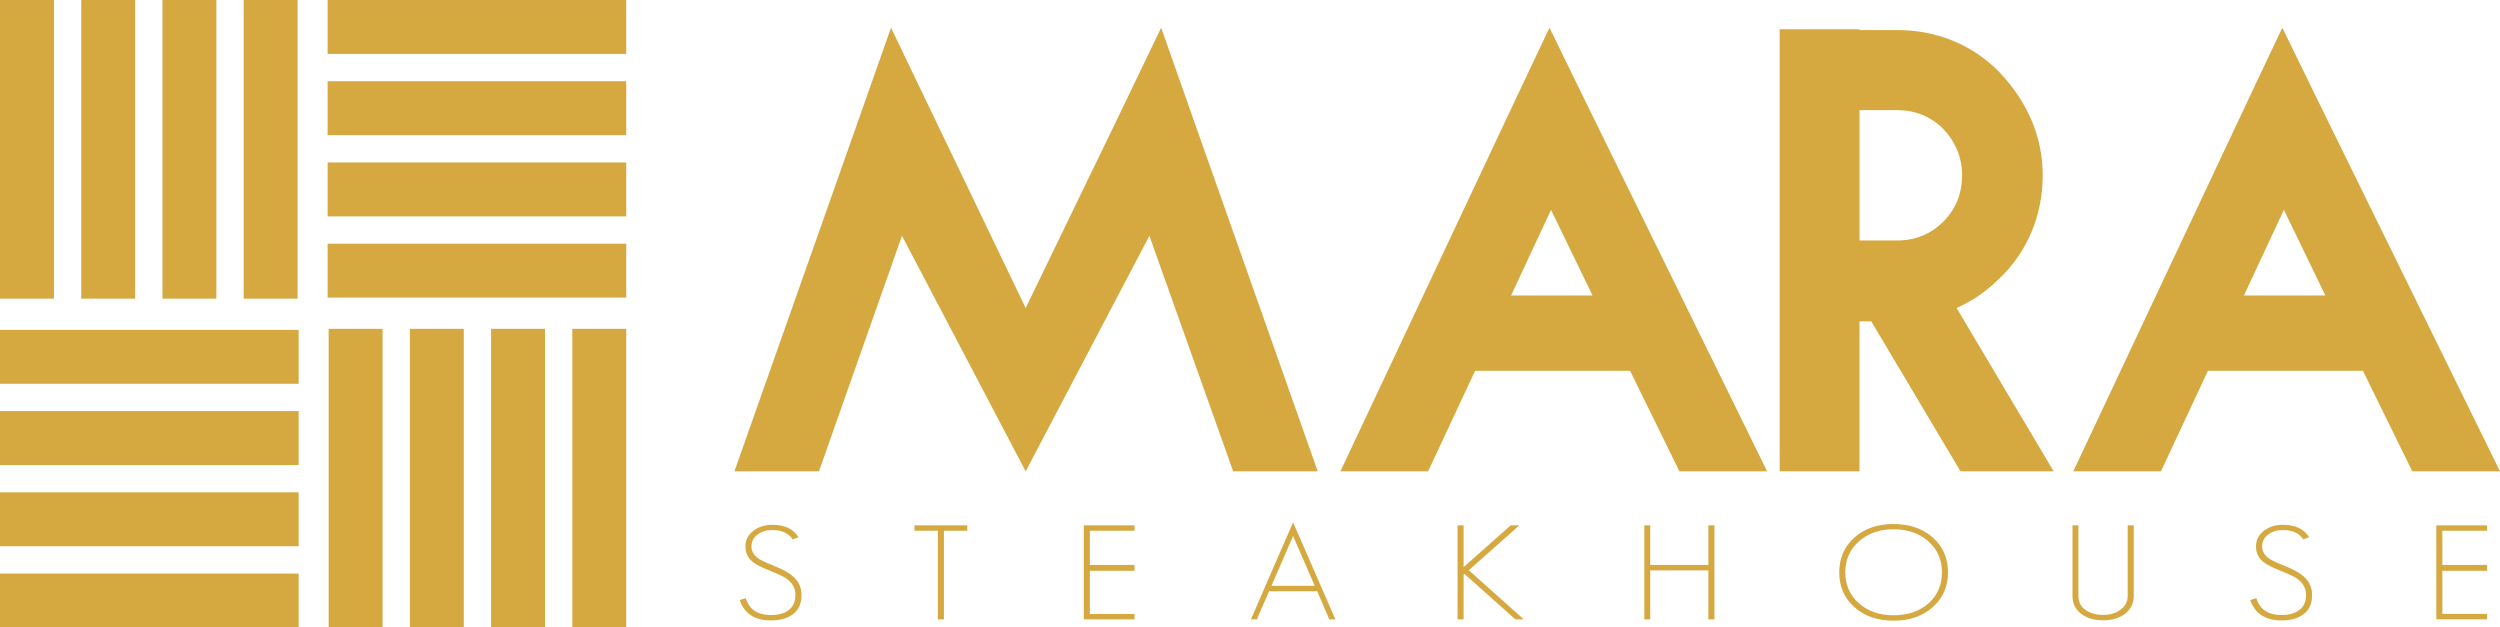
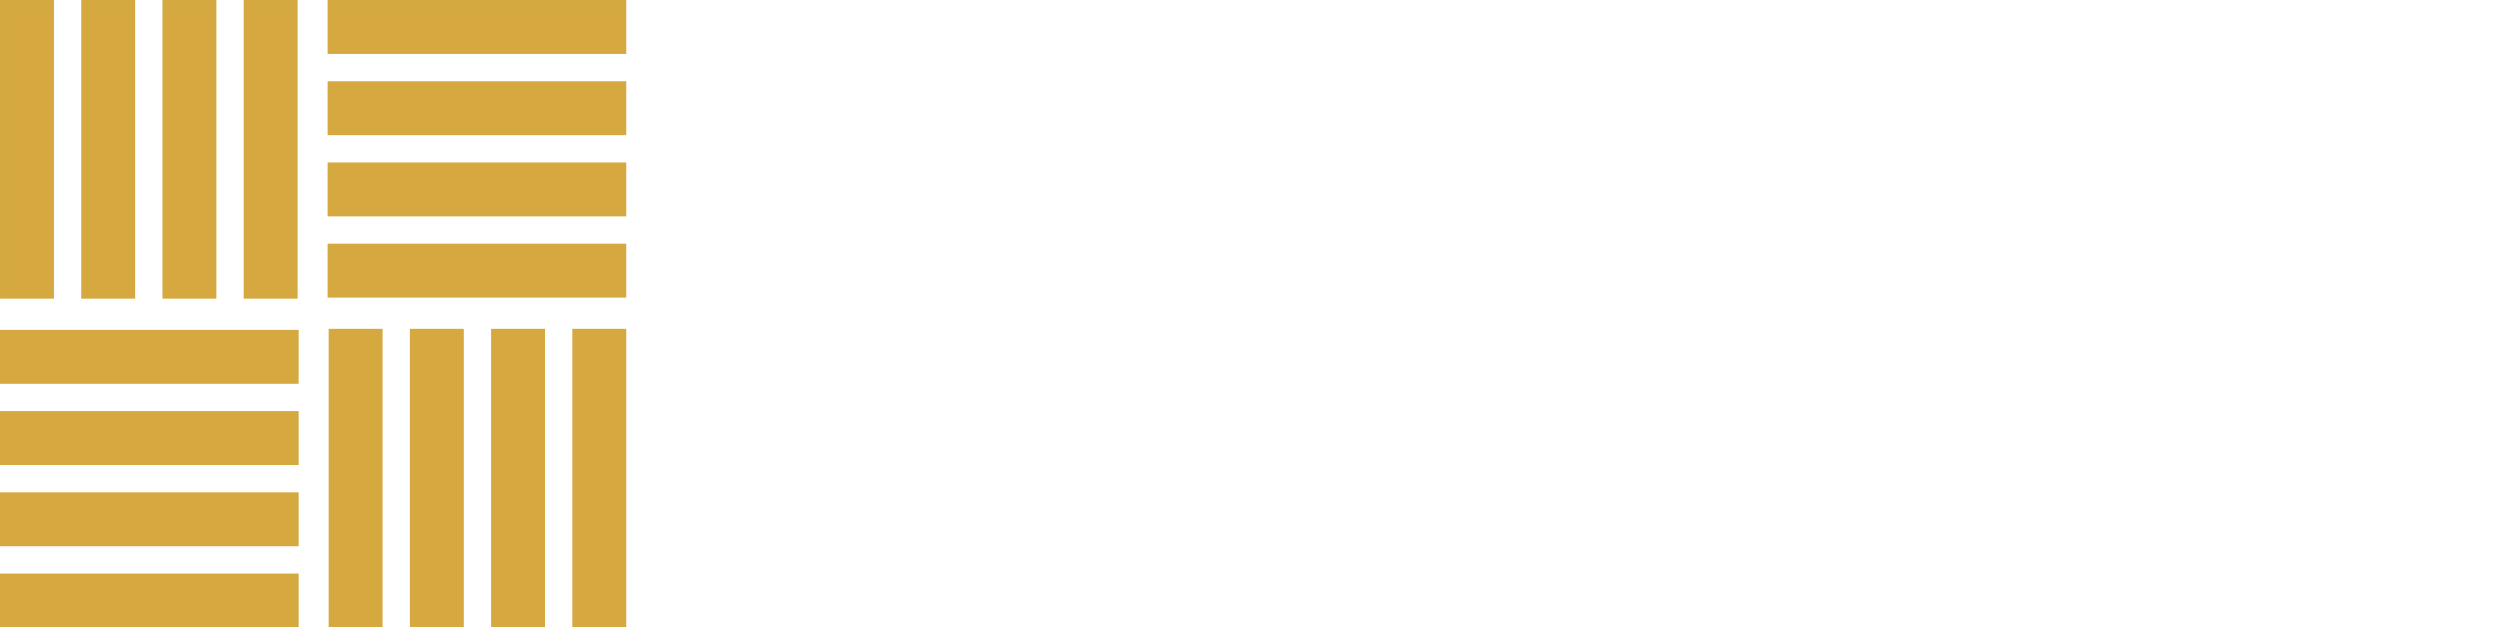
<svg xmlns="http://www.w3.org/2000/svg" xml:space="preserve" width="112.152mm" height="28.149mm" version="1.1" style="shape-rendering:geometricPrecision; text-rendering:geometricPrecision; image-rendering:optimizeQuality; fill-rule:evenodd; clip-rule:evenodd" viewBox="0 0 11886.94 2983.47">
  <defs>
    <style type="text/css">
   
    .fil0 {fill:#D5A940;fill-rule:nonzero}
   
  </style>
  </defs>
  <g id="Layer_x0020_1">
    <path class="fil0" d="M2977.69 1158.62l-1419.99 0 0 256.39 1419.99 0 0 -256.39zm0 -386.21l-1419.99 0 0 256.39 1419.99 0 0 -256.39zm0 -386.2l-1419.99 0 0 256.39 1419.99 0 0 -256.39zm0 -386.2l-1419.99 0 0 256.39 1419.99 0 0 -256.39zm-1557.69 2727.08l-1419.99 0 0 256.39 1419.99 0 0 -256.39zm0 -386.25l-1419.99 0 0 256.39 1419.99 0 0 -256.39zm0 -386.2l-1419.99 0 0 256.39 1419.99 0 0 -256.39zm0 -386.21l-1419.99 0 0 256.39 1419.99 0 0 -256.39zm1557.69 -4.97l-256.39 0 0 1419.99 256.39 0 0 -1419.99zm-386.21 0l-256.39 0 0 1419.99 256.39 0 0 -1419.99zm-386.2 0l-256.39 0 0 1419.99 256.39 0 0 -1419.99zm-386.2 0l-256.39 0 0 1419.99 256.39 0 0 -1419.99zm-404.05 -1563.45l-256.39 0 0 1419.98 256.39 0 0 -1419.98zm-386.2 0l-256.39 0 0 1419.98 256.39 0 0 -1419.98zm-386.21 0l-256.38 0 0 1419.98 256.38 0 0 -1419.98zm-386.2 1419.98l-256.39 0 0 -1419.98 256.39 0 0 1419.98z" />
    <g id="_2164933503808">
-       <path class="fil0" d="M5863.5 2241.14l-398.42 -1120.06 -588.22 1120.06 -588.16 -1120.06 -394.67 1120.06 -402.01 0 0 -0.21 591.89 -1676.17 152.68 -433.08 197.29 410.7 442.98 922.17 446.79 -922.17 197.36 -410.7 152.6 433.08 591.96 1676.38 -402.07 0zm2121.92 0l-234.58 -477.96 -737.09 0 -223.41 477.96 -416.98 0 822.81 -1747.34 171.25 -362.12 174.98 358.38 860.02 1751.08 -416.98 0zm-610.59 -1243.33l-189.83 407.01 387.19 0 -197.36 -407.01zm2133.22 324.89c-63.28,63.4 -130.35,108.25 -204.79,141.85l461.63 776.59 -443.04 0 -424.35 -713.13 -55.91 0 0 713.13 -379.7 0 0 -2102.03 379.7 0 0 3.74 178.72 0c189.89,0 361.14,70.94 487.74,201.62 126.54,134.43 204.72,298.71 204.72,489.11 0,190.41 -74.45,365.86 -204.72,489.12zm-268.07 -709.39c-59.59,-59.72 -134.01,-89.66 -219.67,-89.66l-178.72 0 0 619.8 178.72 0c85.66,0 160.09,-29.87 219.67,-89.59 59.62,-59.74 89.4,-134.42 89.4,-220.29 0,-82.15 -29.78,-156.8 -89.4,-220.27zm2229.98 1627.83l-234.6 -477.96 -737.15 0 -223.35 477.96 -416.98 0 822.74 -1747.34 171.3 -362.12 174.92 358.38 860.09 1751.08 -416.98 0zm-610.6 -1243.33l-189.89 407.01 387.18 0 -197.29 -407.01z" />
-       <path class="fil0" d="M11584.14 2944.92l0 -447.11 241.27 0 0 25.66 -212.48 0 0 162.78 212.48 0 0 27.62 -212.48 0 0 205.39 212.48 0 0 25.66 -241.27 0zm-671.53 -3.74c-18.25,5.84 -39.78,8.72 -64.65,8.72 -76.93,0 -126.42,-32.27 -148.47,-97l28.88 -8.81c16.35,53.44 56.26,80.16 119.59,80.16 36.1,0 64.45,-7.95 85.07,-23.84 21.13,-16.28 31.7,-40.04 31.7,-71.33 0,-29.68 -12.41,-54.29 -37.29,-73.92 -6.56,-5.38 -16.66,-11.48 -30.25,-18.1 -13.65,-6.7 -30.98,-14.26 -52.05,-22.59 -39.92,-15.9 -67.08,-29.6 -81.64,-41.35 -24.36,-18.77 -36.57,-43.59 -36.57,-74.5 0,-30.92 12.41,-55.74 37.29,-74.49 24.34,-19.24 54.4,-28.82 90.05,-28.82 59.08,0 100.81,19.63 125.24,58.87l-27.44 10.64c-9.38,-13.79 -20.61,-24.02 -33.81,-30.72 -16.41,-9.14 -37.73,-13.79 -63.99,-13.79 -27.64,0 -50.67,6.89 -68.92,20.74 -19.69,14.57 -29.53,33.74 -29.53,57.56 0,21.27 10.23,39.84 30.92,55.73 11.74,8.33 35.17,19.61 70.35,33.79 22.07,8.8 41.03,17.47 56.97,25.99 15.97,8.62 28.83,17.27 38.66,25.99 27.24,23.84 40.84,53.44 40.84,88.96 0,56.77 -26.97,94.11 -80.93,112.09zm-811.45 -20.67c-25.79,19.16 -59.79,28.8 -101.99,28.8 -40.76,0 -74.83,-9.84 -101.99,-29.47 -28.63,-21.27 -42.94,-50.07 -42.94,-86.37l0 -335.66 28.16 0 0 335.66c0,28.82 11.74,51.33 35.19,67.61 21.53,15.02 48.77,22.51 81.58,22.51 32.36,0 59.52,-7.68 81.59,-23.18 23.94,-16.67 35.89,-38.98 35.89,-66.94l0 -335.66 28.82 0 0 335.66c0,36.3 -14.77,65.31 -44.3,87.04zm-931.7 -346.3c-43.18,-38.4 -98.51,-57.63 -166.05,-57.63 -66.55,0 -121.48,19.23 -164.61,57.63 -43.13,38.4 -64.72,87.49 -64.72,147.15 0,59.75 21.33,108.56 63.99,146.5 43.2,38.47 98.25,57.64 165.34,57.64 67.55,0 122.87,-18.77 166.05,-56.31 42.66,-38.02 64.01,-87.3 64.01,-147.82 0,-60.12 -21.35,-109.14 -64.01,-147.15zm20.36 312.49c-48.32,43 -110.41,64.45 -186.41,64.45 -75.94,0 -137.83,-21.26 -185.67,-63.86 -48.32,-42.99 -72.48,-98.33 -72.48,-165.94 0,-67.59 23.89,-122.73 71.74,-165.32 48.3,-43 110.46,-64.53 186.4,-64.53 75.54,0 137.65,21.34 186.41,63.87 48.3,43.05 72.52,98.39 72.52,165.98 0,67.61 -24.22,122.74 -72.52,165.34zm-1066.85 58.22l0 -232.94 -276.46 0 0 232.94 -28.1 0 0 -447.11 28.1 0 0 188.44 276.46 0 0 -188.44 28.87 0 0 447.11 -28.87 0zm-917.66 0l-242.01 -216.01 -4.19 3.74 0 212.26 -28.82 0 0 -447.11 28.82 0 0 198.49 224.4 -198.49 40.76 0 -240.54 213.52 261.68 233.59 -40.11 0zm-1056.99 -396.37l-102.72 236.67 205.44 0 -102.71 -236.67zm172.36 396.37l-57.7 -134.03 -228.6 0 -58.42 134.03 -28.1 0 200.46 -461.54 201.18 461.54 -28.82 0zm-1167.4 0l0 -447.11 241.27 0 0 25.66 -212.45 0 0 162.78 212.45 0 0 27.62 -212.45 0 0 205.39 212.45 0 0 25.66 -241.27 0zm-665.16 -421.45l0 421.45 -28.8 0 0 -421.45 -111.18 0 0 -25.66 251.11 0 0 25.66 -111.13 0zm-758.01 417.7c-18.25,5.84 -39.83,8.72 -64.71,8.72 -76.94,0 -126.35,-32.27 -148.42,-97l28.82 -8.81c16.41,53.44 56.31,80.16 119.6,80.16 36.09,0 64.44,-7.95 85.11,-23.84 21.14,-16.28 31.65,-40.04 31.65,-71.33 0,-29.68 -12.4,-54.29 -37.28,-73.92 -6.57,-5.38 -16.62,-11.48 -30.26,-18.1 -13.6,-6.7 -30.92,-14.26 -52.05,-22.59 -39.84,-15.9 -67.07,-29.6 -81.59,-41.35 -24.41,-18.77 -36.56,-43.59 -36.56,-74.5 0,-30.92 12.41,-55.74 37.29,-74.49 24.36,-19.24 54.4,-28.82 90.05,-28.82 59.07,0 100.82,19.63 125.15,58.87l-27.42 10.64c-9.39,-13.79 -20.61,-24.02 -33.74,-30.72 -16.41,-9.14 -37.74,-13.79 -64,-13.79 -27.71,0 -50.68,6.89 -68.99,20.74 -19.68,14.57 -29.53,33.74 -29.53,57.56 0,21.27 10.31,39.84 30.98,55.73 11.68,8.33 35.18,19.61 70.37,33.79 21.97,8.8 41.01,17.47 56.97,25.99 15.87,8.62 28.8,17.27 38.65,25.99 27.17,23.84 40.83,53.44 40.83,88.96 0,56.77 -26.98,94.11 -80.93,112.09z" />
-     </g>
+       </g>
  </g>
</svg>